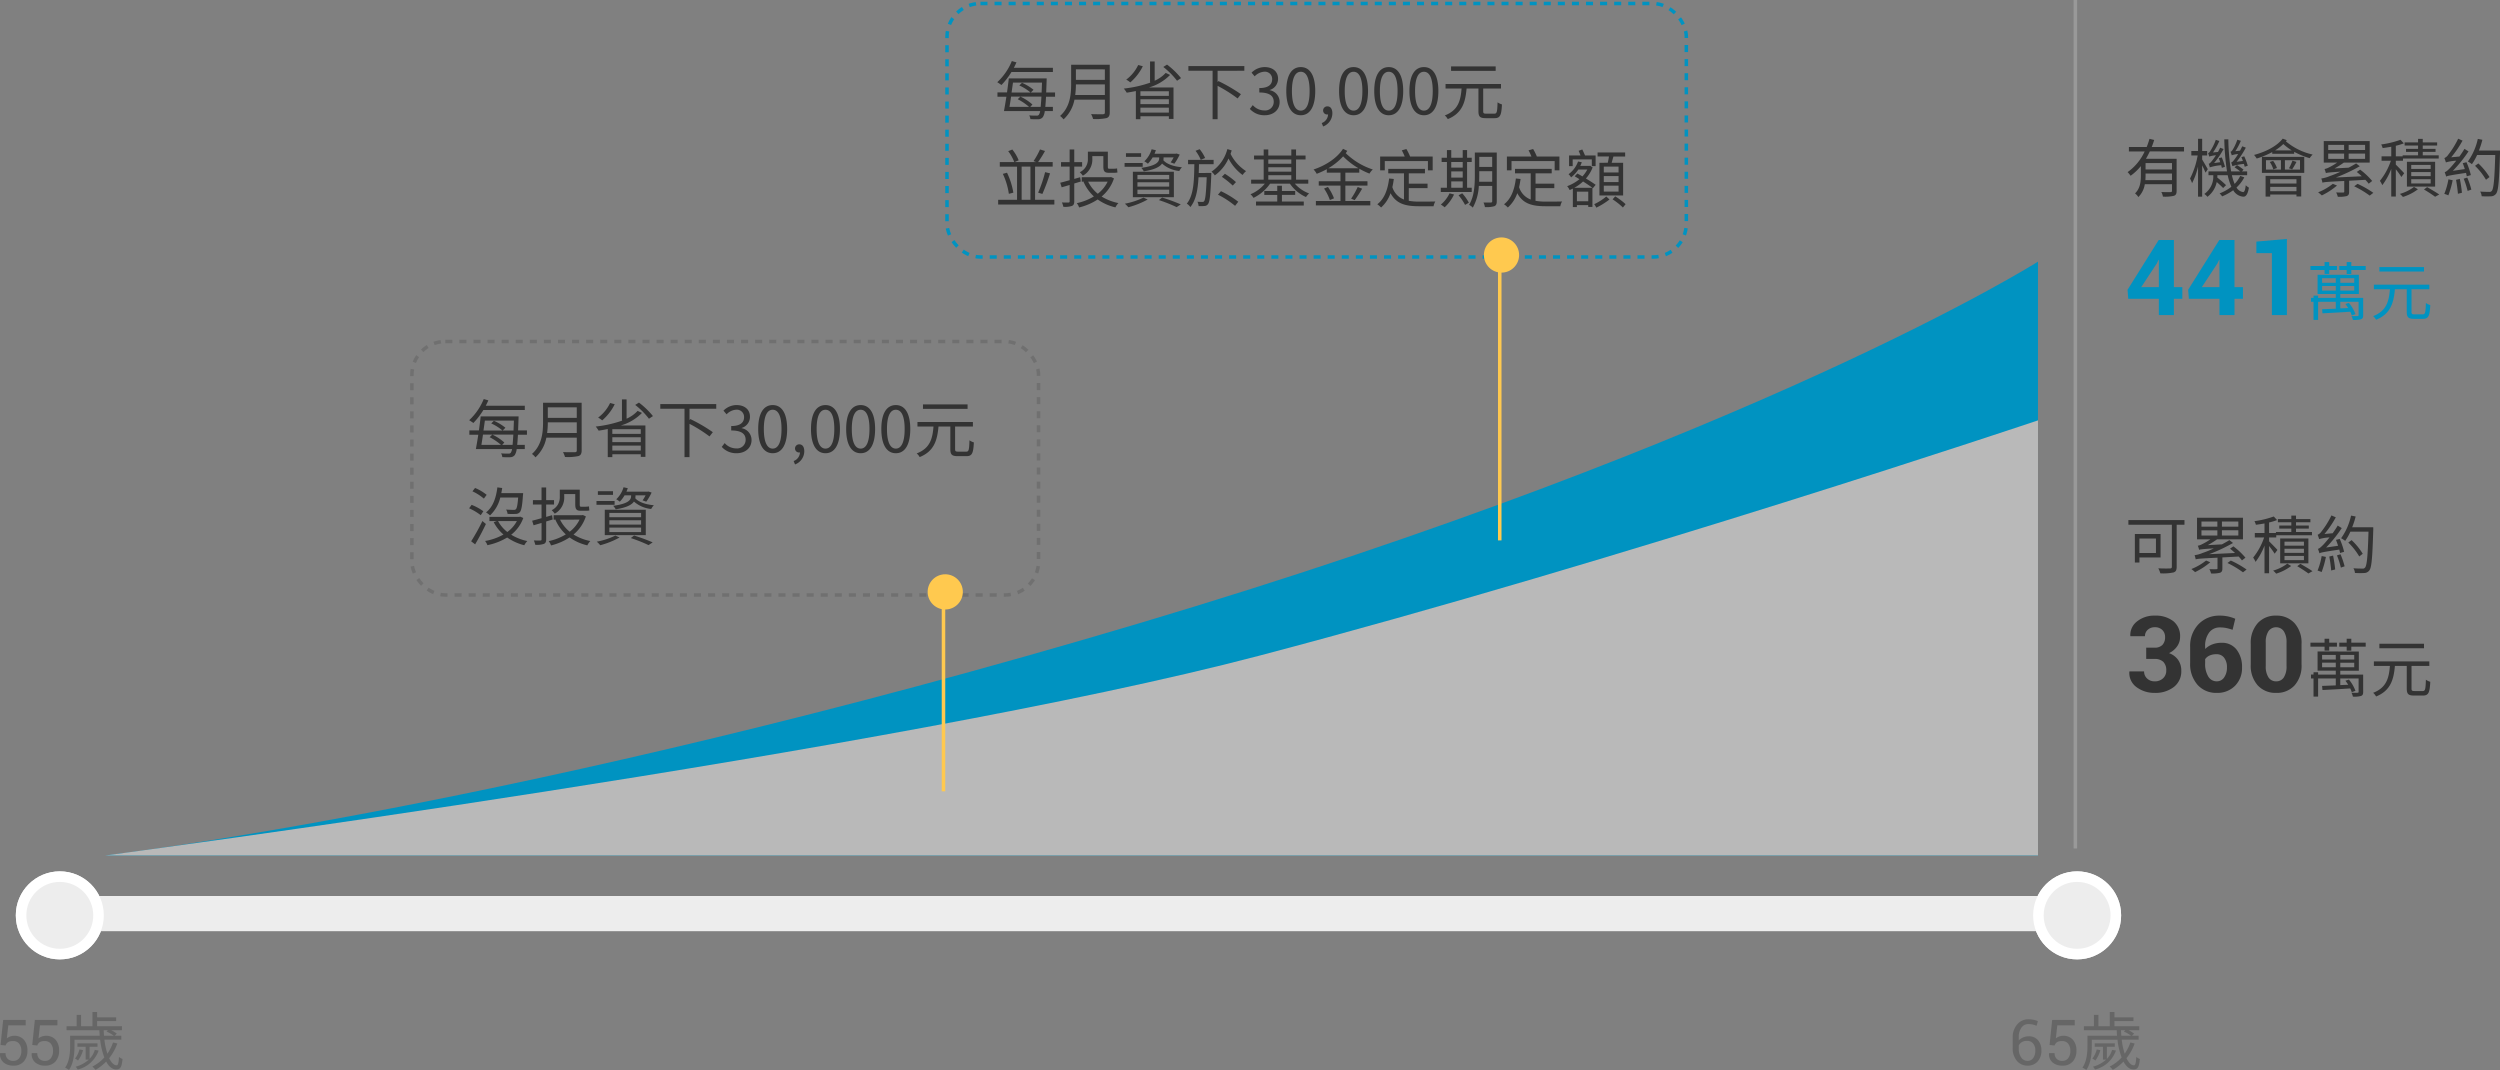
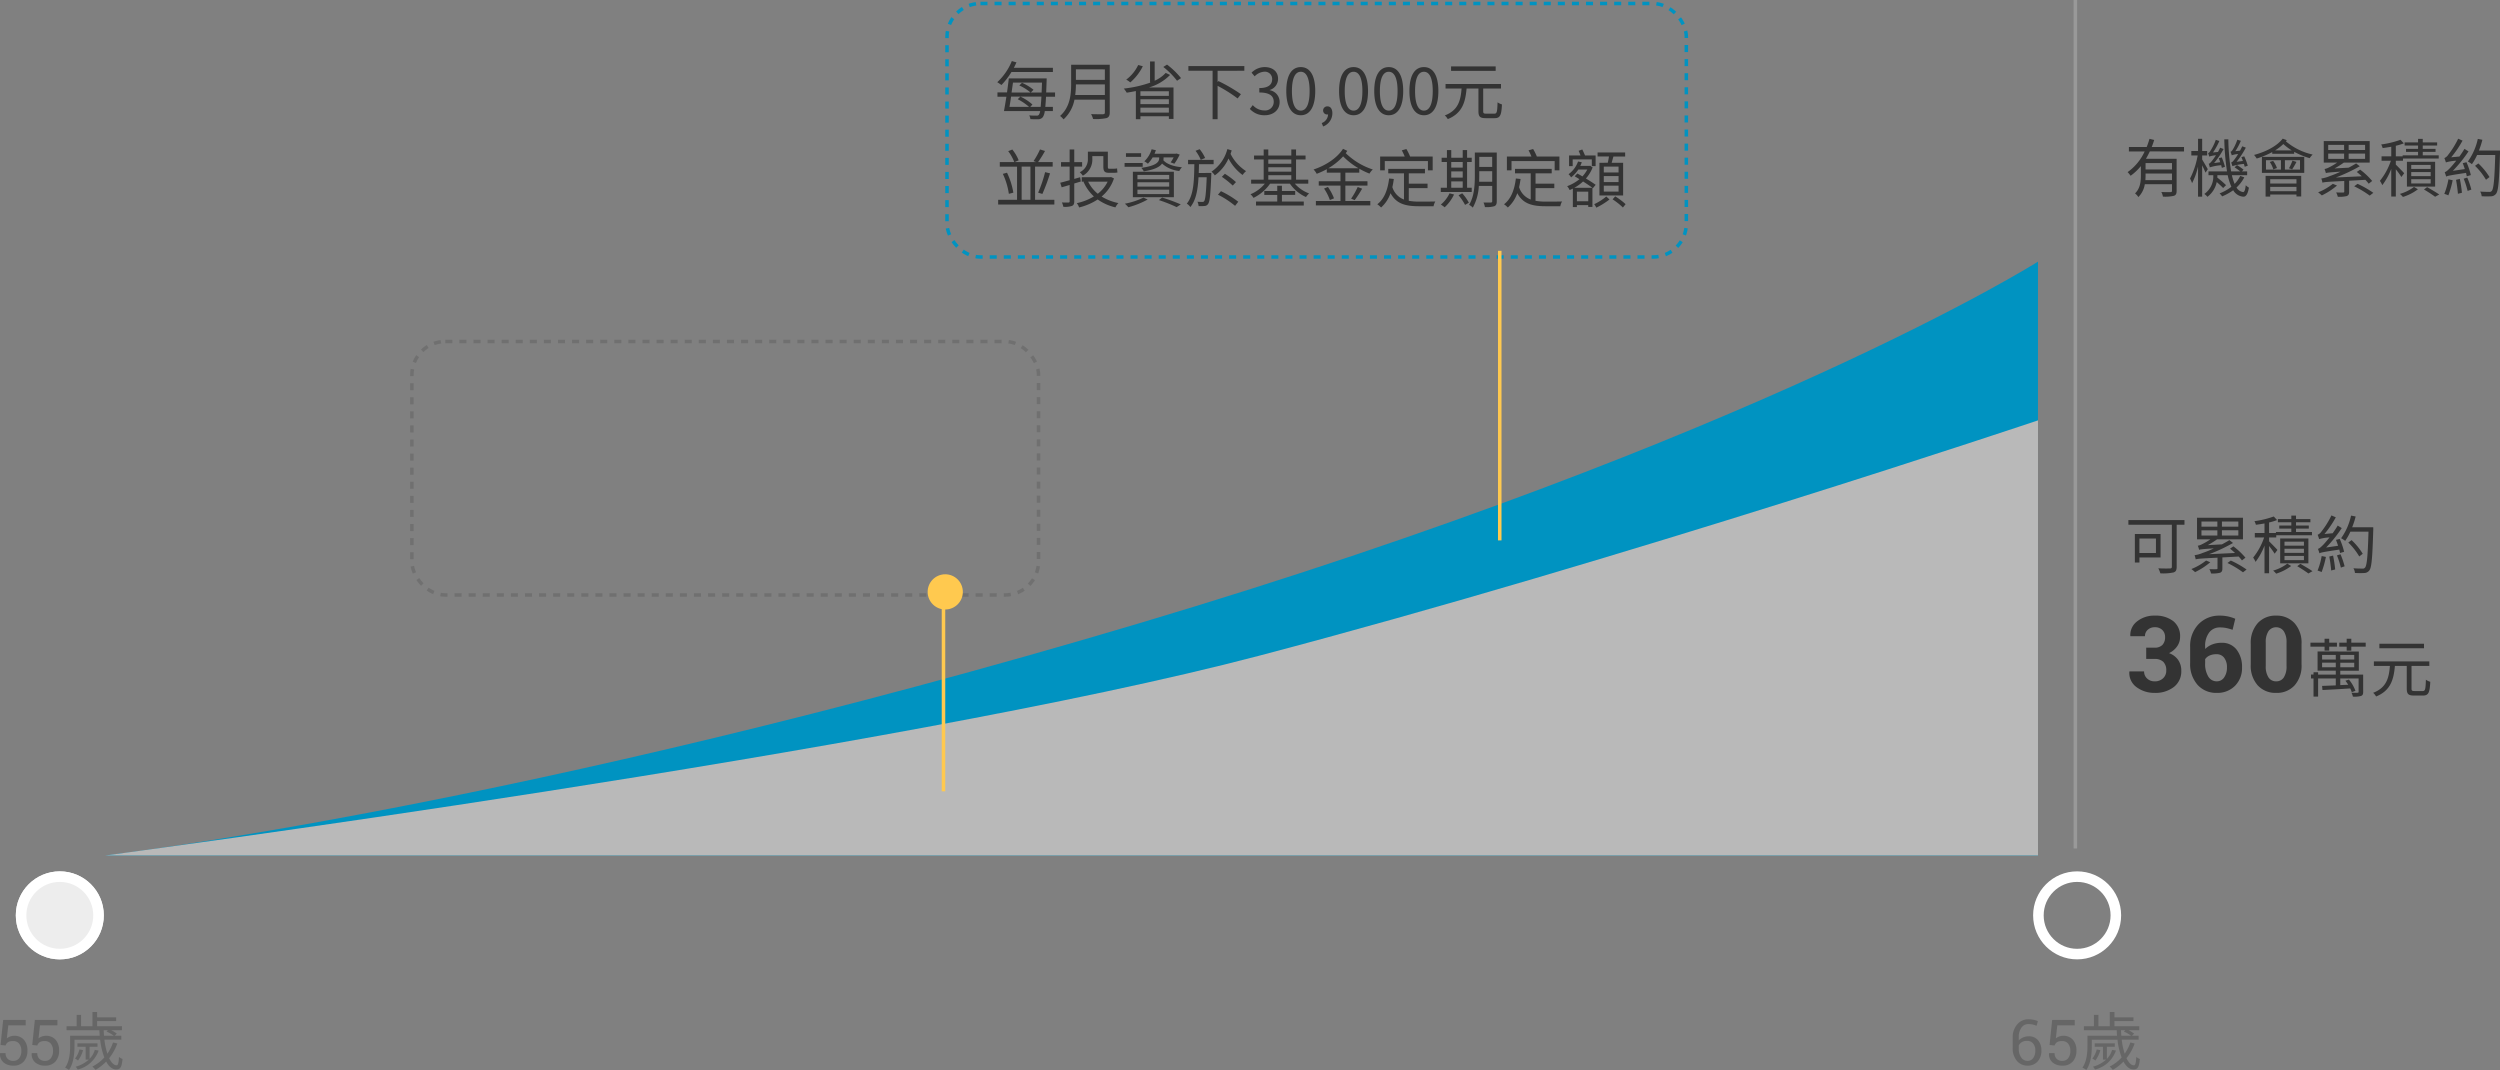
<svg xmlns="http://www.w3.org/2000/svg" width="710.102" height="303.922" viewBox="0 0 710.102 303.922">
  <rect x="0" y="0" width="710.102" height="303.922" fill="#808080" stroke="none" />
  <defs>
    <style>
            .cls-2{fill:#ededed;stroke:#fff;stroke-width:3px}.cls-3{fill:#666}.cls-10,.cls-13{fill:none}.cls-5{fill:#0093c1}.cls-6{fill:#333}.cls-10{stroke:#ffc94f}.cls-11{fill:#ffc94f}.cls-12{stroke:none}
        </style>
  </defs>
  <g id="form-fund-3" transform="translate(-603.512 -2383.5)">
-     <rect id="Rectangle_422" data-name="Rectangle 422" width="587" height="10" rx="5" transform="translate(610 2638)" style="fill:#ededed" />
    <g id="Group_1074" data-name="Group 1074">
      <g id="Ellipse_179" data-name="Ellipse 179" class="cls-2" transform="translate(608 2631)">
        <circle class="cls-12" cx="12.5" cy="12.5" r="12.5" />
        <circle class="cls-13" cx="12.5" cy="12.5" r="11" />
      </g>
      <path id="Path_6516" data-name="Path 6516" class="cls-3" d="m11.672-5.687.738-7.11h6.407v1.538h-4.948l-.413 3.683a3.95 3.95 0 0 1 .914-.505 3.215 3.215 0 0 1 1.143-.207 3.484 3.484 0 0 1 2.782 1.112 4.491 4.491 0 0 1 1.006 3.1 4.5 4.5 0 0 1-1.033 3.092 3.8 3.8 0 0 1-3.01 1.169A4.125 4.125 0 0 1 12.551-.7a3.072 3.072 0 0 1-1.037-2.61l.018-.053H13.1a2.137 2.137 0 0 0 .6 1.622 2.164 2.164 0 0 0 1.56.576 2.042 2.042 0 0 0 1.705-.773 3.348 3.348 0 0 0 .606-2.118 3.049 3.049 0 0 0-.611-1.978 2.065 2.065 0 0 0-1.7-.756 2.718 2.718 0 0 0-1.477.308 1.8 1.8 0 0 0-.677.949zm17.758 1.4a5.766 5.766 0 0 1-1.476 2.538v-3.42H30.2v-.99h-5.7v.99h2.34v3.639h.9A9.268 9.268 0 0 1 24.012.486a6.568 6.568 0 0 1 .576.81 8.444 8.444 0 0 0 5.94-5.4zm-4.356-.144a6.346 6.346 0 0 1-1.26 2.592 6.009 6.009 0 0 1 .864.576A8.835 8.835 0 0 0 26.1-4.212zm8.1-5.454-.4.378a11.168 11.168 0 0 1 2.056 1.191h-2.772c-.036-.5-.072-1.044-.09-1.566zm1.44 3.492a12.593 12.593 0 0 1-1.6 3.186 20.224 20.224 0 0 1-.846-3.978h4.806v-1.131H35.1l.576-.594a8.745 8.745 0 0 0-1.566-.972h3.042v-1.134H30.1v-1.458h5.4v-1.062h-5.4v-1.512h-1.318v4.032h-3.24v-3.222h-1.26v3.222H21.42v1.134h9.324c.018.522.054 1.062.09 1.566h-8.406v2.988c0 1.8-.162 4.266-1.422 6.084a5.1 5.1 0 0 1 1.1.666C23.436-.5 23.67-3.33 23.67-5.328v-1.854h7.29a20.344 20.344 0 0 0 1.188 5.04A11.773 11.773 0 0 1 28.746.45a7.275 7.275 0 0 1 .9.936A13.685 13.685 0 0 0 32.67-.972c.756 1.422 1.728 2.25 2.862 2.25s1.584-.666 1.782-2.988a3.324 3.324 0 0 1-1.008-.576c-.09 1.692-.27 2.376-.684 2.376-.756 0-1.476-.738-2.106-2.016A14.224 14.224 0 0 0 35.838-6.1z" transform="translate(601 2686)" />
      <path id="Path_6517" data-name="Path 6517" class="cls-3" d="m11.672-5.687.738-7.11h6.407v1.538h-4.948l-.413 3.683a3.95 3.95 0 0 1 .914-.505 3.215 3.215 0 0 1 1.143-.207 3.484 3.484 0 0 1 2.782 1.112 4.491 4.491 0 0 1 1.006 3.1 4.5 4.5 0 0 1-1.033 3.092 3.8 3.8 0 0 1-3.01 1.169A4.125 4.125 0 0 1 12.551-.7a3.072 3.072 0 0 1-1.037-2.61l.018-.053H13.1a2.137 2.137 0 0 0 .6 1.622 2.164 2.164 0 0 0 1.56.576 2.042 2.042 0 0 0 1.705-.773 3.348 3.348 0 0 0 .606-2.118 3.049 3.049 0 0 0-.611-1.978 2.065 2.065 0 0 0-1.7-.756 2.718 2.718 0 0 0-1.477.308 1.8 1.8 0 0 0-.677.949z" transform="translate(592 2686)" />
    </g>
    <g id="Group_1075" data-name="Group 1075" transform="translate(573)">
      <path id="Path_6467" data-name="Path 6467" class="cls-3" d="M5.634-12.981a7.514 7.514 0 0 1 1.494.149 5.4 5.4 0 0 1 1.222.378l-.37 1.327a6.466 6.466 0 0 0-1.055-.356 5.447 5.447 0 0 0-1.292-.136 2.317 2.317 0 0 0-1.956 1.028 4.3 4.3 0 0 0-.751 2.6V-7A3.915 3.915 0 0 1 4.2-7.84a4.039 4.039 0 0 1 1.578-.308A3.286 3.286 0 0 1 8.389-7.04a4.276 4.276 0 0 1 .962 2.909A4.466 4.466 0 0 1 8.275-.989 3.749 3.749 0 0 1 5.37.185a3.809 3.809 0 0 1-2.97-1.35 5.363 5.363 0 0 1-1.2-3.687V-7.8a5.455 5.455 0 0 1 1.279-3.718 4.018 4.018 0 0 1 3.155-1.463zm-.413 6.126a2.7 2.7 0 0 0-1.4.347 2.323 2.323 0 0 0-.892.936v.888a4.2 4.2 0 0 0 .708 2.571 2.106 2.106 0 0 0 1.736.945 1.922 1.922 0 0 0 1.666-.822 3.611 3.611 0 0 0 .584-2.14 2.963 2.963 0 0 0-.628-1.986 2.2 2.2 0 0 0-1.774-.739zm6.451 1.169.738-7.11h6.407v1.538h-4.948l-.413 3.683a3.95 3.95 0 0 1 .914-.505 3.215 3.215 0 0 1 1.143-.207 3.484 3.484 0 0 1 2.782 1.112 4.491 4.491 0 0 1 1.006 3.1 4.5 4.5 0 0 1-1.033 3.091 3.8 3.8 0 0 1-3.01 1.169A4.125 4.125 0 0 1 12.551-.7a3.072 3.072 0 0 1-1.037-2.61l.018-.053H13.1a2.137 2.137 0 0 0 .6 1.622 2.164 2.164 0 0 0 1.56.576 2.042 2.042 0 0 0 1.705-.773 3.348 3.348 0 0 0 .606-2.118 3.049 3.049 0 0 0-.611-1.978 2.065 2.065 0 0 0-1.7-.756 2.718 2.718 0 0 0-1.477.308 1.8 1.8 0 0 0-.677.949zm17.758 1.4a5.766 5.766 0 0 1-1.476 2.538v-3.42H30.2v-.99h-5.7v.99h2.34v3.638h.9A9.268 9.268 0 0 1 24.012.486a6.568 6.568 0 0 1 .576.81 8.444 8.444 0 0 0 5.94-5.4zm-4.356-.144a6.346 6.346 0 0 1-1.26 2.592 6.009 6.009 0 0 1 .864.576 8.835 8.835 0 0 0 1.422-2.95zm8.1-5.454-.4.378a11.168 11.168 0 0 1 2.056 1.19h-2.772c-.036-.5-.072-1.044-.09-1.566zm1.44 3.492a12.593 12.593 0 0 1-1.6 3.186 20.224 20.224 0 0 1-.846-3.978h4.806v-1.132H35.1l.576-.594a8.745 8.745 0 0 0-1.566-.972h3.042v-1.134H30.1v-1.458h5.4v-1.062h-5.4v-1.512h-1.318v4.032h-3.24v-3.222h-1.26v3.222H21.42v1.134h9.324c.018.522.054 1.062.09 1.566h-8.406v2.988c0 1.8-.162 4.266-1.422 6.084a5.1 5.1 0 0 1 1.1.666C23.436-.5 23.67-3.33 23.67-5.328v-1.854h7.29a20.344 20.344 0 0 0 1.188 5.04A11.773 11.773 0 0 1 28.746.45a7.275 7.275 0 0 1 .9.936A13.685 13.685 0 0 0 32.67-.972c.756 1.422 1.728 2.25 2.862 2.25s1.584-.666 1.782-2.988a3.324 3.324 0 0 1-1.008-.576c-.09 1.692-.27 2.376-.684 2.376-.756 0-1.476-.738-2.106-2.016A14.224 14.224 0 0 0 35.838-6.1z" transform="translate(601 2686)" />
      <g id="Ellipse_179-2" data-name="Ellipse 179" class="cls-2" transform="translate(608 2631)">
-         <circle class="cls-12" cx="12.5" cy="12.5" r="12.5" />
        <circle class="cls-13" cx="12.5" cy="12.5" r="11" />
      </g>
    </g>
    <path id="Line_2665" data-name="Line 2665" transform="translate(1193 2383.5)" style="stroke:#999;fill:none" d="M0 241V0" />
-     <path id="Path_6448" data-name="Path 6448" class="cls-5" d="M13.989 27.061h2.4v3.311h-2.4V35H9.712v-4.629H1.025L.82 27.808l8.848-14.136h4.321zm-9.287 0h5.01v-7.749l-.088-.012-.439.952zm26.5 0h2.4v3.311H31.2V35h-4.276v-4.629h-8.687l-.205-2.563 8.848-14.136h4.32zm-9.287 0h5.01v-7.749l-.088-.015-.439.952zM46.084 35h-4.263V17.393h-4.409v-3.267l8.672-.762zm10.7-11.7H58.1v-1.116h2.2V21.05h-2.2v-1.116h-1.316v1.116H52.77v1.134h4.014zm-.7 4.734v-1.3h3.886v1.3zm0-3.51h3.886v1.3h-3.888zm9.126 1.3h-3.96v-1.3h3.96zm0 2.214h-3.96v-1.3h3.96zm2.538 2.07h-6.5v-1.1h5.274v-5.456H54.8v5.454h5.17v1.1h-5.022v-.648h-1.3v.642h-.72v1.12h.72v5.148h1.3V31.22h5.022v1.962c-1.476.054-2.844.108-3.888.144l.108 1.17c2.034-.108 4.986-.252 7.884-.45a5.994 5.994 0 0 1 .432 1.062l1.044-.378a10.413 10.413 0 0 0-1.854-3.2l-.99.324A11.714 11.714 0 0 1 63.5 33l-2.25.09v-1.87h5.2V35c0 .2-.072.252-.288.27-.2.018-.882.018-1.728 0a5.02 5.02 0 0 1 .4 1.1 6.879 6.879 0 0 0 2.34-.2c.468-.216.576-.522.576-1.152zM64.38 21.05v-1.116h-1.314v1.116H60.96v1.134h2.106v1.134h1.314v-1.134h4.086V21.05zm20.646.306H72.354v1.278h12.672zm-2.7 13.428c-.7 0-.846-.126-.846-.738v-6.39h5.058v-1.3h-15.75v1.3h4.554c-.27 3.366-.936 6.174-4.77 7.632a3.6 3.6 0 0 1 .846 1.044c4.14-1.674 5-4.824 5.346-8.676h3.366v6.408c0 1.53.432 2 2.034 2h2.574c1.566 0 1.926-.846 2.07-3.906a4.152 4.152 0 0 1-1.242-.594c-.09 2.754-.2 3.222-.918 3.222z" transform="translate(1207 2438)" />
    <path id="Path_6466" data-name="Path 6466" class="cls-6" d="M8.892-8.532v4.1h-4.7v-4.1zm1.314 5.382v-6.678H2.9v8.118h1.3v-1.44zm6.786-10.638H1.062v1.332H13.41v11.9c0 .378-.126.5-.522.522C12.474-.018 11 0 9.558-.072a6.737 6.737 0 0 1 .576 1.422 13.9 13.9 0 0 0 3.726-.25c.684-.2.918-.666.918-1.638v-11.918h2.214zm6.138 11.5A16.187 16.187 0 0 1 18.954.126 12.817 12.817 0 0 1 20 1.008 20.231 20.231 0 0 0 24.318-1.8zm-1.314-8.586h4.518v1.494h-4.518zm0-2.484h4.518v1.458h-4.518zM32.292-11.9H27.63v-1.458h4.662zm0 2.52H27.63v-1.494h4.662zm.09 5.958a14.047 14.047 0 0 1 .936 1.1l.99-.774a20.617 20.617 0 0 0-3.42-3.222l-.954.666c.45.342.954.792 1.422 1.224l-7.362.342a46.925 46.925 0 0 0 6.786-3.186l-1.026-.81c-.684.414-1.4.828-2.124 1.206l-4.014.216a24.7 24.7 0 0 0 2.646-1.656h7.344v-6.12h-13.05v6.12h3.8A17.013 17.013 0 0 1 22-6.93a3.863 3.863 0 0 1-1.224.432 7.3 7.3 0 0 1 .378 1.17c.324-.126.828-.2 4.176-.414a28.854 28.854 0 0 1-3.114 1.278 9.467 9.467 0 0 1-2.358.666 7.434 7.434 0 0 1 .324 1.188c.522-.18 1.206-.234 6.192-.486V-.09c0 .216-.054.252-.306.27s-1.08.018-2-.018a4.634 4.634 0 0 1 .468 1.224 8.472 8.472 0 0 0 2.556-.2c.522-.216.666-.54.666-1.242v-3.112zM29.2-1.584a27.376 27.376 0 0 1 4.41 2.646L34.632.27a27.8 27.8 0 0 0-4.482-2.556zm14.2-3.708c-.342-.4-1.818-1.908-2.376-2.448v-1.1h2.034v-.63h10.15v-.918h-4.536v-.972h3.636v-.864h-3.636v-.936h4.086v-.9h-4.086v-.99H47.34v.99h-3.816v.9h3.816v.936h-3.42v.864h3.42v.972h-4.374v.288h-1.944v-3a15.458 15.458 0 0 0 2.268-.684l-.936-1.016a26.1 26.1 0 0 1-5.49 1.332 4.09 4.09 0 0 1 .414 1.026c.774-.09 1.62-.234 2.448-.378v2.72h-2.754v1.26h2.646A18.279 18.279 0 0 1 36.5-3.132a7.364 7.364 0 0 1 .684 1.224 18.394 18.394 0 0 0 2.538-4.626v7.866h1.3v-7.74a21.8 21.8 0 0 1 1.584 2.178zm2 1.692h5.526v1.206H45.4zm0-2.034h5.526v1.17H45.4zm0-2.016h5.526v1.134H45.4zm6.786 6.156V-8.55h-8.01v7.056zm-5.994.09a12.114 12.114 0 0 1-4.018 1.98 6.53 6.53 0 0 1 .864.864A13.824 13.824 0 0 0 47.3-.738zm2.826.72c1.152.684 2.448 1.53 3.168 2.07l1.17-.648c-.846-.576-2.232-1.4-3.438-2.088zM62.334-4.77a20.408 20.408 0 0 0-1.242-3.654l-1.062.27c.2.522.414 1.116.594 1.674l-3.4.5a38.252 38.252 0 0 0 4.444-5.52l-1.152-.72c-.414.738-.936 1.476-1.422 2.178l-2.34.216a28.737 28.737 0 0 0 3.222-4.734l-1.242-.54a24.285 24.285 0 0 1-2.808 4.536 2.6 2.6 0 0 1-1.116.972 9.2 9.2 0 0 1 .432 1.224 12.589 12.589 0 0 1 2.952-.486c-.81 1.008-1.494 1.8-1.818 2.124-.63.63-1.08 1.062-1.476 1.116.144.36.36 1.008.432 1.278.36-.216.99-.36 5.634-1.062q.135.54.216.972zm-6.372 1.206a19.714 19.714 0 0 1-1.17 4.14 7.241 7.241 0 0 1 1.152.414 26.435 26.435 0 0 0 1.224-4.3zm2.16.144a39.065 39.065 0 0 1 .54 3.96L59.8.252a35.642 35.642 0 0 0-.6-3.942zm2.178-.324A23.3 23.3 0 0 1 61.416-.27l1.062-.378a23.394 23.394 0 0 0-1.17-3.42zm7.326-.468a18.4 18.4 0 0 0-3.168-3.87l-.936.684a18.638 18.638 0 0 1 3.114 3.96zm2.988-7.524H64.62a21.691 21.691 0 0 0 .99-3.06l-1.3-.252a17.283 17.283 0 0 1-2.826 6.426 7.971 7.971 0 0 1 1.152.756 16.051 16.051 0 0 0 1.476-2.61h5.148c-.2 6.948-.45 9.63-.99 10.206a.763.763 0 0 1-.72.27c-.432 0-1.44 0-2.574-.09a2.905 2.905 0 0 1 .432 1.332 21.9 21.9 0 0 0 2.646.018A1.841 1.841 0 0 0 69.5.522c.666-.864.864-3.564 1.116-11.556zM8.481 22.461a2.958 2.958 0 0 0 2.263-.791 3.135 3.135 0 0 0 .74-2.227 2.728 2.728 0 0 0-.776-1.992 2.9 2.9 0 0 0-2.168-.791 2.839 2.839 0 0 0-1.97.718 2.353 2.353 0 0 0-.8 1.831H1.641l-.029-.088a4.841 4.841 0 0 1 1.933-4.131 7.715 7.715 0 0 1 5-1.626 8.178 8.178 0 0 1 5.259 1.56 5.4 5.4 0 0 1 1.943 4.476 4.638 4.638 0 0 1-.842 2.688 5.755 5.755 0 0 1-2.305 1.926 5.386 5.386 0 0 1 2.578 1.912 5.22 5.22 0 0 1 .908 3.1 5.557 5.557 0 0 1-2.117 4.607 8.472 8.472 0 0 1-5.429 1.675 8.456 8.456 0 0 1-5.1-1.582 4.994 4.994 0 0 1-2.109-4.438l.029-.088h4.16a2.687 2.687 0 0 0 .842 2.014 3 3 0 0 0 2.175.813 3.3 3.3 0 0 0 2.373-.864 2.885 2.885 0 0 0 .908-2.183 3.311 3.311 0 0 0-.85-2.5 3.468 3.468 0 0 0-2.49-.813H6.123v-3.206zm18.53-9.1a11.035 11.035 0 0 1 2.307.227 11.653 11.653 0 0 1 2.1.667l-.762 3.135a16.168 16.168 0 0 0-1.787-.505 8.86 8.86 0 0 0-1.831-.168 3.687 3.687 0 0 0-3.025 1.436 6.239 6.239 0 0 0-1.15 4v.688a5.948 5.948 0 0 1 2.029-1.3 7.162 7.162 0 0 1 2.629-.461 5.152 5.152 0 0 1 4.279 1.945 7.907 7.907 0 0 1 1.538 5.061 7.083 7.083 0 0 1-1.99 5.214 7.005 7.005 0 0 1-5.2 2.007 7.055 7.055 0 0 1-5.442-2.285 8.885 8.885 0 0 1-2.1-6.255V22.3a8.9 8.9 0 0 1 2.38-6.5 8.066 8.066 0 0 1 6.026-2.436zm-.911 10.96a4.7 4.7 0 0 0-1.97.374 3.035 3.035 0 0 0-1.267 1.033v1.142a6.82 6.82 0 0 0 .9 3.809 2.747 2.747 0 0 0 2.38 1.348 2.473 2.473 0 0 0 2.124-1.121 4.772 4.772 0 0 0 .791-2.82 4.322 4.322 0 0 0-.8-2.761 2.615 2.615 0 0 0-2.158-1.004zm24.144 2.959a8.359 8.359 0 0 1-1.97 5.889 6.761 6.761 0 0 1-5.222 2.139 6.82 6.82 0 0 1-5.259-2.139 8.34 8.34 0 0 1-1.978-5.889v-5.874a8.392 8.392 0 0 1 1.97-5.889 6.756 6.756 0 0 1 5.237-2.153 6.785 6.785 0 0 1 5.237 2.153 8.353 8.353 0 0 1 1.985 5.889zm-4.263-6.313a5.52 5.52 0 0 0-.784-3.179 2.662 2.662 0 0 0-4.351 0 5.6 5.6 0 0 0-.769 3.179v6.723a5.615 5.615 0 0 0 .776 3.215 2.517 2.517 0 0 0 2.2 1.121 2.472 2.472 0 0 0 2.161-1.121 5.657 5.657 0 0 0 .769-3.215zm10.8 2.333H58.1v-1.116h2.2V21.05h-2.2v-1.116h-1.316v1.116H52.77v1.134h4.014zm-.7 4.734v-1.3h3.889v1.3zm0-3.51h3.889v1.3h-3.888zm9.126 1.3h-3.96v-1.3h3.96zm0 2.214h-3.96v-1.3h3.96zm2.538 2.07h-6.5v-1.1h5.274v-5.456H54.8v5.454h5.17v1.1h-5.022v-.648h-1.3v.642h-.72v1.12h.72v5.148h1.3V31.22h5.022v1.962c-1.476.054-2.844.108-3.888.144l.108 1.17c2.034-.108 4.986-.252 7.884-.45a5.994 5.994 0 0 1 .432 1.062l1.044-.378a10.413 10.413 0 0 0-1.854-3.2l-.99.324A11.714 11.714 0 0 1 63.5 33l-2.25.09v-1.87h5.2V35c0 .2-.072.252-.288.27-.2.018-.882.018-1.728 0a5.02 5.02 0 0 1 .4 1.1 6.879 6.879 0 0 0 2.34-.2c.468-.216.576-.522.576-1.152zM64.38 21.05v-1.116h-1.314v1.116H60.96v1.134h2.106v1.134h1.314v-1.134h4.086V21.05zm20.646.306H72.354v1.278h12.672zm-2.7 13.428c-.7 0-.846-.126-.846-.738v-6.39h5.058v-1.3h-15.75v1.3h4.554c-.27 3.366-.936 6.174-4.77 7.632a3.6 3.6 0 0 1 .846 1.044c4.14-1.674 5-4.824 5.346-8.676h3.366v6.408c0 1.53.432 2 2.034 2h2.574c1.566 0 1.926-.846 2.07-3.906a4.152 4.152 0 0 1-1.242-.594c-.09 2.754-.2 3.222-.918 3.222z" transform="translate(1207 2545)" />
    <path id="Path_4308" data-name="Path 4308" class="cls-5" d="M623.744 2595.594s117.525-13.472 293.5-65.9 255.456-102.768 255.456-102.768v168.668z" transform="translate(9.684 30.888)" />
    <path id="Path_4309" data-name="Path 4309" d="M623.744 2418.906s224.66-29.619 327.594-56.695 221.363-66.883 221.363-66.883v123.578z" transform="translate(9.684 207.576)" style="fill:#b9b9b9" />
    <g id="Rectangle_426" data-name="Rectangle 426" transform="translate(872 2384)" style="stroke-dasharray:2;stroke:#0093c1;fill:none">
      <rect class="cls-12" width="211" height="73" rx="10" />
      <rect class="cls-13" x=".5" y=".5" width="210" height="72" rx="9.5" />
    </g>
    <g id="Rectangle_427" data-name="Rectangle 427" transform="translate(720 2480)" style="stroke:#707070;stroke-dasharray:2;fill:none">
      <rect class="cls-12" width="179" height="73" rx="10" />
      <rect class="cls-13" x=".5" y=".5" width="178" height="72" rx="9.5" />
    </g>
    <path id="Path_6465" data-name="Path 6465" class="cls-6" d="M16.578-12.042v-1.206H5.49c.27-.5.5-1.026.738-1.53l-1.314-.378a16.9 16.9 0 0 1-4.14 6.012c.342.2.9.576 1.188.792a20.926 20.926 0 0 0 2.844-3.69zm-6.426 9.9.612-.666a13.575 13.575 0 0 0-3.42-2.25l-.756.738A16.214 16.214 0 0 1 9.81-2.142H4.248c.144-.864.306-1.872.45-2.916h8.622a78.161 78.161 0 0 1-.216 2.916zm3.33-6.894a322.14 322.14 0 0 1-.108 2.826H10.3l.77-.79a13.736 13.736 0 0 0-3.276-1.98l-.756.756a12.889 12.889 0 0 1 3.2 2.016h-5.4c.144-.954.27-1.908.4-2.826zm3.708 4.014v-1.224h-2.52c.036-.972.09-2.07.126-3.33 0-.162.018-.648.018-.648H4.05c-.126 1.206-.324 2.592-.5 3.978H.828v1.224h2.538c-.234 1.53-.486 2.97-.684 4.068H12.96A2.524 2.524 0 0 1 12.6.09a.713.713 0 0 1-.666.252A19.875 19.875 0 0 1 9.846.27a2.717 2.717 0 0 1 .342 1.062 20.705 20.705 0 0 0 2.3.036A1.648 1.648 0 0 0 13.752.72a4.175 4.175 0 0 0 .522-1.674h2.3v-1.188h-2.16c.09-.756.144-1.71.216-2.88zm5.724-.486a22.6 22.6 0 0 0 .2-3.024h8.226v3.024zm8.424-7.29v2.988h-8.226v-2.99zm1.386-1.314H21.762V-8.6c0 2.862-.288 6.516-3.15 9.036a5.065 5.065 0 0 1 .99.972 10.153 10.153 0 0 0 3.1-5.6h8.64v3.6c0 .4-.144.522-.558.54-.414 0-1.854.018-3.366-.036A5.668 5.668 0 0 1 27.99 1.3a14.474 14.474 0 0 0 3.8-.252c.666-.216.936-.684.936-1.62zm8.082.072a11.126 11.126 0 0 1-3.4 4.158 5.924 5.924 0 0 1 1.152.792 14.6 14.6 0 0 0 3.564-4.59zm8.712 8.766h-8.082v-1.314h8.082zM41.436-.522v-1.4h8.082v1.4zm0-3.78h8.082v1.386h-8.082zm7.182-7.488a9.4 9.4 0 0 1-3.132 2.214v-5.472h-1.314v5.976h.18a33.114 33.114 0 0 1-7.632 1.728 9.329 9.329 0 0 1 .828 1.17 43.526 43.526 0 0 0 2.592-.468V1.35h1.3V.522h8.082v.756h1.314V-7.65h-6.988a13.737 13.737 0 0 0 6.012-3.564zm-.684-1.692a21.624 21.624 0 0 1 3.906 3.924l1.134-.756A22.607 22.607 0 0 0 49-14.148zM70.956-12.4v-1.332H55.062v1.332h6.876V1.35h1.422v-9.468a41.038 41.038 0 0 1 5.688 3.582l.936-1.206a44.473 44.473 0 0 0-6.39-3.726l-.234.27v-3.2zM76.752.234c2.34 0 4.23-1.4 4.23-3.762a3.393 3.393 0 0 0-2.808-3.348v-.072a3.289 3.289 0 0 0 2.358-3.186c0-2.124-1.62-3.312-3.834-3.312a5.282 5.282 0 0 0-3.69 1.584l.882 1.044a4.117 4.117 0 0 1 2.736-1.314 2.061 2.061 0 0 1 2.232 2.124c0 1.422-.936 2.52-3.654 2.52v1.26c3.042 0 4.1 1.062 4.1 2.646a2.429 2.429 0 0 1-2.682 2.448 4.362 4.362 0 0 1-3.272-1.512l-.828 1.08a5.462 5.462 0 0 0 4.23 1.8zm10.242 0c2.5 0 4.1-2.286 4.1-6.876 0-4.572-1.6-6.8-4.1-6.8-2.52 0-4.122 2.214-4.122 6.8S84.474.234 86.994.234zm0-1.314c-1.512 0-2.52-1.674-2.52-5.562 0-3.852 1.008-5.472 2.52-5.472 1.494 0 2.5 1.62 2.5 5.472.006 3.888-1.006 5.562-2.5 5.562zm6.336 4.5a4.006 4.006 0 0 0 2.628-3.762c0-1.206-.522-1.944-1.386-1.944a1.17 1.17 0 0 0-1.242 1.152A1.128 1.128 0 0 0 94.536.018a.738.738 0 0 0 .2-.018 2.7 2.7 0 0 1-1.8 2.448zm8.658-3.186c2.5 0 4.1-2.286 4.1-6.876 0-4.572-1.6-6.8-4.1-6.8-2.52 0-4.122 2.214-4.122 6.8S99.468.234 101.988.234zm0-1.314c-1.512 0-2.52-1.674-2.52-5.562 0-3.852 1.008-5.472 2.52-5.472 1.494 0 2.5 1.62 2.5 5.472.002 3.888-1.006 5.562-2.5 5.562zm9.99 1.314c2.5 0 4.1-2.286 4.1-6.876 0-4.572-1.6-6.8-4.1-6.8-2.52 0-4.122 2.214-4.122 6.8s1.602 6.876 4.122 6.876zm0-1.314c-1.512 0-2.52-1.674-2.52-5.562 0-3.852 1.008-5.472 2.52-5.472 1.494 0 2.5 1.62 2.5 5.472.002 3.888-1.006 5.562-2.5 5.562zm9.99 1.314c2.5 0 4.1-2.286 4.1-6.876 0-4.572-1.6-6.8-4.1-6.8-2.52 0-4.122 2.214-4.122 6.8s1.602 6.876 4.122 6.876zm0-1.314c-1.512 0-2.52-1.674-2.52-5.562 0-3.852 1.008-5.472 2.52-5.472 1.494 0 2.5 1.62 2.5 5.472.002 3.888-1.006 5.562-2.5 5.562zm20.376-12.564h-12.672v1.278h12.672zm-2.7 13.428c-.7 0-.846-.126-.846-.738v-6.39h5.058v-1.3h-15.75v1.3h4.554c-.27 3.366-.936 6.174-4.77 7.632a3.6 3.6 0 0 1 .846 1.044c4.14-1.674 5-4.824 5.346-8.676h3.366v6.408c0 1.53.432 2 2.034 2h2.574c1.566 0 1.926-.846 2.07-3.906a4.152 4.152 0 0 1-1.242-.594c-.09 2.754-.2 3.222-.918 3.222zM7.7 14.83h2.5v9.414H7.7zm3.816 9.414V14.83h5v-1.3h-4.14a31.706 31.706 0 0 0 1.962-3.15l-1.422-.432a21.237 21.237 0 0 1-1.836 3.312l.738.27h-6.1l1.134-.5a11.759 11.759 0 0 0-1.8-3.06l-1.17.468a12.53 12.53 0 0 1 1.728 3.1H1.494v1.3h4.9v9.414H1.026v1.35h15.966v-1.35zm-9.158-7.362a19.96 19.96 0 0 1 1.71 5.67l1.278-.324a20.963 20.963 0 0 0-1.8-5.67zm11.232 5.706a55.186 55.186 0 0 0 2.178-5.85l-1.4-.342a37.606 37.606 0 0 1-1.98 5.832zm14.184-10.746h3.132v2.88c0 1.332.288 1.854 1.53 1.854h1.512a3.8 3.8 0 0 0 .972-.09 11.386 11.386 0 0 1-.108-1.152 4.766 4.766 0 0 1-.9.09h-1.386c-.288 0-.342-.18-.342-.684v-4.158h-5.67v1.98a4.019 4.019 0 0 1-2.3 3.852 6.429 6.429 0 0 1 .864.99 5.192 5.192 0 0 0 2.7-4.806zM24.5 19.06l-.18-1.224-1.674.486v-3.51h2.232v-1.26h-2.234v-3.6H21.33v3.6h-2.448v1.26h2.448v3.87c-1.008.288-1.926.54-2.664.72l.4 1.3 2.268-.666v4.644c0 .252-.09.342-.342.342-.216 0-.99.018-1.854-.018a5.917 5.917 0 0 1 .414 1.242 6.457 6.457 0 0 0 2.43-.252c.468-.2.666-.558.666-1.314v-5.062zm7.632.036a9.821 9.821 0 0 1-2.808 3.438 10.471 10.471 0 0 1-2.738-3.434zm.936-1.314-.252.054h-8.048V19.1h.7l-.18.072a12.638 12.638 0 0 0 2.934 4.122 15.653 15.653 0 0 1-4.86 1.908 4.24 4.24 0 0 1 .666 1.224 16.84 16.84 0 0 0 5.272-2.272 14.178 14.178 0 0 0 5.04 2.25 4.8 4.8 0 0 1 .846-1.224 14.662 14.662 0 0 1-4.77-1.854 11.263 11.263 0 0 0 3.51-5.148zm13.7-5.58v.18c0 .936-.432 2.16-5.094 2.79a4.36 4.36 0 0 1 .72.99c3.168-.486 4.59-1.314 5.184-2.2a8.662 8.662 0 0 0 4.9 2.106 4.944 4.944 0 0 1 .756-1.062c-2.358-.2-4.32-.9-5.274-1.98a3.636 3.636 0 0 0 .054-.594V12.2h2.862a10.232 10.232 0 0 1-.846 1.422l1.054.378a17.01 17.01 0 0 0 1.516-2.59l-.9-.306-.216.054H45.45c.126-.324.27-.648.378-.99L44.622 9.9a7.692 7.692 0 0 1-2.07 3.42 5.826 5.826 0 0 1 1.008.68 8.87 8.87 0 0 0 1.35-1.8zm-6.178 9.162h9.018v1.26H40.59zm0-2.088h9.018V20.5H40.59zm0-2.088h9.018v1.224H40.59zm-1.3 6.318h11.65v-7.218H39.294zm2.34-12.492h-4.3v1.044h4.3zm.45 2.79h-5.144v1.08h5.148zm.216 9.828a21.336 21.336 0 0 1-5.274 1.728 8.7 8.7 0 0 1 .99 1.008 24.46 24.46 0 0 0 5.49-2.2zm4.392.7a43.116 43.116 0 0 1 5.04 2l1.17-.774a49.488 49.488 0 0 0-5.292-1.944zm13.126-11.95a10.763 10.763 0 0 0-1.548-2.5l-1.17.45a11.261 11.261 0 0 1 1.476 2.556zM58 16.63c.036-.792.054-1.638.072-2.484h4.158V12.9h-7.258v1.242h1.782c-.054 4.878-.216 8.874-2.142 11.2a3.464 3.464 0 0 1 1.008.972c1.6-1.944 2.124-4.9 2.322-8.46h2.322c-.18 4.662-.4 6.372-.72 6.768a.524.524 0 0 1-.54.234c-.252 0-.756 0-1.368-.054a3.344 3.344 0 0 1 .324 1.224 9.71 9.71 0 0 0 1.656-.018 1.228 1.228 0 0 0 1.026-.558c.5-.648.7-2.574.918-8.208.018-.18.018-.612.018-.612zm5.468 6.17a25.522 25.522 0 0 1 4.86 3.168l.9-1.17a27.49 27.49 0 0 0-4.914-2.998zm5.112-3.582a22.75 22.75 0 0 0-3.15-2.358l-.864.864a25.464 25.464 0 0 1 3.1 2.484zm-2.448-9.374a11.023 11.023 0 0 1-4.5 6.408 5.085 5.085 0 0 1 .936 1.062 11.69 11.69 0 0 0 3.888-4.788 13.791 13.791 0 0 0 4 4.68 5.261 5.261 0 0 1 .99-1.1 12.422 12.422 0 0 1-4.41-4.9 9.093 9.093 0 0 0 .324-.99zm15.5 13.014h3.762v-1.1H81.63v-1.51H80.3v1.512h-3.674v1.1H80.3v1.89h-6.03v1.134h13.57v-1.136h-6.21zm-3.87-5.6h6.534v1.278H77.76zm6.532-4.458V14H77.76v-1.2zm-6.534 2.21h6.534v1.242H77.76zm11.358 4.662v-1.134h-3.474V12.8h2.7v-1.12h-2.7V9.952h-1.35v1.728H77.76V9.952h-1.314v1.728H73.71v1.12h2.736v5.742h-3.564v1.134h3.888a10.452 10.452 0 0 1-4.07 3.002 4.673 4.673 0 0 1 .864 1.026 12.315 12.315 0 0 0 4.7-4.032H83.9a11.006 11.006 0 0 0 4.572 3.8 5.232 5.232 0 0 1 .882-1.026 9.951 9.951 0 0 1-4.05-2.772zm5.688-4.372a18.5 18.5 0 0 0 4.212-3.384 20.929 20.929 0 0 0 4.374 3.384zm8.8 1.242v-1.118a21.106 21.106 0 0 0 2.9 1.386 4.869 4.869 0 0 1 .936-1.17A19.632 19.632 0 0 1 99.756 11c.162-.216.324-.45.45-.648l-1.224-.576c-1.71 2.664-5.022 4.77-8.37 5.868a4.878 4.878 0 0 1 .9 1.224 21.58 21.58 0 0 0 2.862-1.314v.99h3.888v2.448h-6.174v1.224h6.174V24.6h-6.984v1.242h15.462V24.6h-7.092v-4.388h6.282v-1.224h-6.282V16.54zm-1.314 7.812a32.016 32.016 0 0 0 2.124-3.258l-1.26-.486a20.629 20.629 0 0 1-1.872 3.312zM93.6 21.058a14.647 14.647 0 0 1 1.656 3.258l1.17-.486a15 15 0 0 0-1.726-3.222zm17.244-7.812H123.1v2.628h1.35v-3.906h-6.408a14.732 14.732 0 0 0-1.062-2.142l-1.3.378a15.743 15.743 0 0 1 .828 1.764h-6.978v3.906h1.314zm6.822 7.686h5.328v-1.26h-5.328v-2.934h4.59V15.46h-10.422v1.278h4.466v7.434a5.445 5.445 0 0 1-3.3-3.51c.162-.72.306-1.494.414-2.322l-1.332-.144c-.4 3.24-1.368 5.8-3.366 7.326a6.046 6.046 0 0 1 1.08.918 9.6 9.6 0 0 0 2.682-4.068c1.638 3.06 4.32 3.708 8.064 3.708h4.158a4.53 4.53 0 0 1 .5-1.35c-.864.036-3.942.036-4.59.036a15.22 15.22 0 0 1-2.952-.234zm12.06-1.908h3.258v1.8h-3.258zm3.258-5.508V15.1h-3.258v-1.584zm-3.258 2.664h3.258v1.764h-3.258zm5.814 4.644h-1.314v-7.308h1.314V12.31h-1.314v-2.178h-1.242v2.178h-3.258v-2.178H128.5v2.178h-1.51v1.206h1.51v7.308h-1.746v1.206h8.784zm-6.3 1.584a9.39 9.39 0 0 1-2.466 3.2 8.275 8.275 0 0 1 1.08.774 11.9 11.9 0 0 0 2.664-3.636zm2.556.558a14.13 14.13 0 0 1 1.854 2.734l1.08-.63a13.334 13.334 0 0 0-1.89-2.664zm5.85-3.852c.018-.612.036-1.224.036-1.782v-1.206h3.672v2.988zm3.708-7.056v2.862h-3.672v-2.862zm1.3-1.224h-6.228v6.5c0 2.574-.144 5.976-1.638 8.352a3.808 3.808 0 0 1 1.062.792 14.092 14.092 0 0 0 1.71-6.156h3.8v4.32c0 .288-.108.378-.378.378-.252.018-1.152.018-2.106 0a4.735 4.735 0 0 1 .414 1.3 7.979 7.979 0 0 0 2.682-.252c.486-.216.684-.612.684-1.4zm4.194 2.412H159.1v2.628h1.35v-3.906h-6.408a14.731 14.731 0 0 0-1.062-2.142l-1.3.378a15.746 15.746 0 0 1 .828 1.764h-6.978v3.906h1.314zm6.822 7.686h5.328v-1.26h-5.328v-2.934h4.59V15.46h-10.426v1.278h4.466v7.434a5.445 5.445 0 0 1-3.3-3.51c.162-.72.306-1.494.414-2.322l-1.332-.144c-.4 3.24-1.368 5.8-3.366 7.326a6.045 6.045 0 0 1 1.08.918 9.6 9.6 0 0 0 2.682-4.068c1.638 3.06 4.32 3.708 8.064 3.708h4.158a4.53 4.53 0 0 1 .5-1.35c-.864.036-3.942.036-4.59.036a15.22 15.22 0 0 1-2.952-.234zm23.58-4.446h-4.194v-1.674h4.194zm0 2.718h-4.194v-1.692h4.194zm0 2.718h-4.194V20.23h4.194zm-5.436-8.19v9.288h6.732v-9.288h-3.258c.162-.54.324-1.17.5-1.782h3.33V10.8h-7.83v1.15h3.24c-.09.576-.216 1.242-.342 1.782zm-7.6-.954h5.436v1.908h1.08v-3.024h-3.006c-.2-.5-.522-1.188-.774-1.71l-1.044.378c.18.414.378.882.54 1.332h-3.258v3.024h1.026zm.468 8.064a11.777 11.777 0 0 0 2.484-1.8c1.026.648 2 1.314 2.646 1.8zm.738 3.816V21.94h3.222v2.718zM170.748 20c-.666-.486-1.692-1.152-2.772-1.8a10.588 10.588 0 0 0 1.908-3.132l-.684-.5-.2.054h-2.628a7.5 7.5 0 0 0 .432-1.044l-1.062-.2a7.527 7.527 0 0 1-2.7 3.6 4.517 4.517 0 0 1 .72.9 9.138 9.138 0 0 0 2.052-2.214h2.556a9.119 9.119 0 0 1-1.386 1.944c-.5-.306-1.008-.594-1.44-.828l-.756.792c.414.252.882.522 1.35.828a12.049 12.049 0 0 1-3.492 1.98 4.387 4.387 0 0 1 .7 1.1 6.875 6.875 0 0 0 .918-.414v5.256h1.152v-.558h3.222v.522h1.188V20.86l.126.09zm3.006 3.312a14.813 14.813 0 0 1-3.42 2.178 9.836 9.836 0 0 1 .612.99 21.361 21.361 0 0 0 3.726-2.322zm1.8.81a18.751 18.751 0 0 1 2.934 2.322l.756-.954a18.024 18.024 0 0 0-2.952-2.214z" transform="translate(886 2416)" />
-     <path id="Path_6464" data-name="Path 6464" class="cls-6" d="M16.578-12.042v-1.206H5.49c.27-.5.5-1.026.738-1.53l-1.314-.378a16.9 16.9 0 0 1-4.14 6.012c.342.2.9.576 1.188.792a20.926 20.926 0 0 0 2.844-3.69zm-6.426 9.9.612-.666a13.575 13.575 0 0 0-3.42-2.25l-.756.738A16.214 16.214 0 0 1 9.81-2.142H4.248c.144-.864.306-1.872.45-2.916h8.622a78.161 78.161 0 0 1-.216 2.916zm3.33-6.894a322.14 322.14 0 0 1-.108 2.826H10.3l.77-.79a13.736 13.736 0 0 0-3.276-1.98l-.756.756a12.889 12.889 0 0 1 3.2 2.016h-5.4c.144-.954.27-1.908.4-2.826zm3.708 4.014v-1.224h-2.52c.036-.972.09-2.07.126-3.33 0-.162.018-.648.018-.648H4.05c-.126 1.206-.324 2.592-.5 3.978H.828v1.224h2.538c-.234 1.53-.486 2.97-.684 4.068H12.96A2.524 2.524 0 0 1 12.6.09a.713.713 0 0 1-.666.252A19.875 19.875 0 0 1 9.846.27a2.717 2.717 0 0 1 .342 1.062 20.705 20.705 0 0 0 2.3.036A1.648 1.648 0 0 0 13.752.72a4.175 4.175 0 0 0 .522-1.674h2.3v-1.188h-2.16c.09-.756.144-1.71.216-2.88zm5.724-.486a22.6 22.6 0 0 0 .2-3.024h8.226v3.024zm8.424-7.29v2.988h-8.226v-2.99zm1.386-1.314H21.762V-8.6c0 2.862-.288 6.516-3.15 9.036a5.065 5.065 0 0 1 .99.972 10.153 10.153 0 0 0 3.1-5.6h8.64v3.6c0 .4-.144.522-.558.54-.414 0-1.854.018-3.366-.036A5.668 5.668 0 0 1 27.99 1.3a14.474 14.474 0 0 0 3.8-.252c.666-.216.936-.684.936-1.62zm8.082.072a11.126 11.126 0 0 1-3.4 4.158 5.924 5.924 0 0 1 1.152.792 14.6 14.6 0 0 0 3.564-4.59zm8.712 8.766h-8.082v-1.314h8.082zM41.436-.522v-1.4h8.082v1.4zm0-3.78h8.082v1.386h-8.082zm7.182-7.488a9.4 9.4 0 0 1-3.132 2.214v-5.472h-1.314v5.976h.18a33.114 33.114 0 0 1-7.632 1.728 9.329 9.329 0 0 1 .828 1.17 43.526 43.526 0 0 0 2.592-.468V1.35h1.3V.522h8.082v.756h1.314V-7.65h-6.988a13.737 13.737 0 0 0 6.012-3.564zm-.684-1.692a21.624 21.624 0 0 1 3.906 3.924l1.134-.756A22.607 22.607 0 0 0 49-14.148zM70.956-12.4v-1.332H55.062v1.332h6.876V1.35h1.422v-9.468a41.038 41.038 0 0 1 5.688 3.582l.936-1.206a44.473 44.473 0 0 0-6.39-3.726l-.234.27v-3.2zM76.752.234c2.34 0 4.23-1.4 4.23-3.762a3.393 3.393 0 0 0-2.808-3.348v-.072a3.289 3.289 0 0 0 2.358-3.186c0-2.124-1.62-3.312-3.834-3.312a5.282 5.282 0 0 0-3.69 1.584l.882 1.044a4.117 4.117 0 0 1 2.736-1.314 2.061 2.061 0 0 1 2.232 2.124c0 1.422-.936 2.52-3.654 2.52v1.26c3.042 0 4.1 1.062 4.1 2.646a2.429 2.429 0 0 1-2.682 2.448 4.362 4.362 0 0 1-3.272-1.512l-.828 1.08a5.462 5.462 0 0 0 4.23 1.8zm10.242 0c2.5 0 4.1-2.286 4.1-6.876 0-4.572-1.6-6.8-4.1-6.8-2.52 0-4.122 2.214-4.122 6.8S84.474.234 86.994.234zm0-1.314c-1.512 0-2.52-1.674-2.52-5.562 0-3.852 1.008-5.472 2.52-5.472 1.494 0 2.5 1.62 2.5 5.472.006 3.888-1.006 5.562-2.5 5.562zm6.336 4.5a4.006 4.006 0 0 0 2.628-3.762c0-1.206-.522-1.944-1.386-1.944a1.17 1.17 0 0 0-1.242 1.152A1.128 1.128 0 0 0 94.536.018a.738.738 0 0 0 .2-.018 2.7 2.7 0 0 1-1.8 2.448zm8.658-3.186c2.5 0 4.1-2.286 4.1-6.876 0-4.572-1.6-6.8-4.1-6.8-2.52 0-4.122 2.214-4.122 6.8S99.468.234 101.988.234zm0-1.314c-1.512 0-2.52-1.674-2.52-5.562 0-3.852 1.008-5.472 2.52-5.472 1.494 0 2.5 1.62 2.5 5.472.002 3.888-1.006 5.562-2.5 5.562zm9.99 1.314c2.5 0 4.1-2.286 4.1-6.876 0-4.572-1.6-6.8-4.1-6.8-2.52 0-4.122 2.214-4.122 6.8s1.602 6.876 4.122 6.876zm0-1.314c-1.512 0-2.52-1.674-2.52-5.562 0-3.852 1.008-5.472 2.52-5.472 1.494 0 2.5 1.62 2.5 5.472.002 3.888-1.006 5.562-2.5 5.562zm9.99 1.314c2.5 0 4.1-2.286 4.1-6.876 0-4.572-1.6-6.8-4.1-6.8-2.52 0-4.122 2.214-4.122 6.8s1.602 6.876 4.122 6.876zm0-1.314c-1.512 0-2.52-1.674-2.52-5.562 0-3.852 1.008-5.472 2.52-5.472 1.494 0 2.5 1.62 2.5 5.472.002 3.888-1.006 5.562-2.5 5.562zm20.376-12.564h-12.672v1.278h12.672zm-2.7 13.428c-.7 0-.846-.126-.846-.738v-6.39h5.058v-1.3h-15.75v1.3h4.554c-.27 3.366-.936 6.174-4.77 7.632a3.6 3.6 0 0 1 .846 1.044c4.14-1.674 5-4.824 5.346-8.676h3.366v6.408c0 1.53.432 2 2.034 2h2.574c1.566 0 1.926-.846 2.07-3.906a4.152 4.152 0 0 1-1.242-.594c-.09 2.754-.2 3.222-.918 3.222zM14.688 12.814c-.162 2.16-.36 3.06-.666 3.348a.827.827 0 0 1-.63.162c-.342 0-1.224-.018-2.124-.09a3 3 0 0 1 .414 1.224 19.416 19.416 0 0 0 2.268.018 1.586 1.586 0 0 0 1.188-.468c.468-.5.7-1.746.918-4.86.036-.2.054-.576.054-.576H9.9c.108-.468.18-.954.252-1.458l-1.368-.18c-.378 3.132-1.314 5.616-3.222 7.11a9.78 9.78 0 0 1 1.138.846 10.228 10.228 0 0 0 2.916-5.076zm-8.946-.756A13.074 13.074 0 0 0 2.448 10.1l-.738.954a14.37 14.37 0 0 1 3.24 2.07zm-.936 4.662a14.4 14.4 0 0 0-3.33-1.82l-.72.972a16.088 16.088 0 0 1 3.312 1.962zm-.27 2.772a57.226 57.226 0 0 1-3.2 5.76l1.134.864a69.541 69.541 0 0 0 3.06-5.778zm9.792.018a9.148 9.148 0 0 1-2.718 3.1 9.973 9.973 0 0 1-2.628-3.1zm.954-1.26-.252.054h-8.5v1.206h2.092l-.882.306a11.967 11.967 0 0 0 2.772 3.51 16.092 16.092 0 0 1-5.22 1.836 4.1 4.1 0 0 1 .666 1.188 17.548 17.548 0 0 0 5.616-2.178 14.786 14.786 0 0 0 4.86 2.2 4.674 4.674 0 0 1 .866-1.192 14.221 14.221 0 0 1-4.59-1.8 10.571 10.571 0 0 0 3.438-4.752zm12.492-6.408h3.132v2.88c0 1.332.288 1.854 1.53 1.854h1.512a3.8 3.8 0 0 0 .972-.09 11.386 11.386 0 0 1-.108-1.152 4.766 4.766 0 0 1-.9.09h-1.386c-.288 0-.342-.18-.342-.684v-4.158h-5.67v1.98a4.019 4.019 0 0 1-2.3 3.852 6.429 6.429 0 0 1 .864.99 5.192 5.192 0 0 0 2.7-4.806zM24.5 19.06l-.18-1.224-1.674.486v-3.51h2.232v-1.26h-2.234v-3.6H21.33v3.6h-2.448v1.26h2.448v3.87c-1.008.288-1.926.54-2.664.72l.4 1.3 2.268-.666v4.644c0 .252-.09.342-.342.342-.216 0-.99.018-1.854-.018a5.917 5.917 0 0 1 .414 1.242 6.457 6.457 0 0 0 2.43-.252c.468-.2.666-.558.666-1.314v-5.062zm7.632.036a9.821 9.821 0 0 1-2.808 3.438 10.471 10.471 0 0 1-2.738-3.434zm.936-1.314-.252.054h-8.048V19.1h.7l-.18.072a12.638 12.638 0 0 0 2.934 4.122 15.653 15.653 0 0 1-4.86 1.908 4.24 4.24 0 0 1 .666 1.224 16.84 16.84 0 0 0 5.272-2.272 14.178 14.178 0 0 0 5.04 2.25 4.8 4.8 0 0 1 .846-1.224 14.662 14.662 0 0 1-4.77-1.854 11.263 11.263 0 0 0 3.51-5.148zm13.7-5.58v.18c0 .936-.432 2.16-5.094 2.79a4.36 4.36 0 0 1 .72.99c3.168-.486 4.59-1.314 5.184-2.2a8.662 8.662 0 0 0 4.9 2.106 4.944 4.944 0 0 1 .756-1.062c-2.358-.2-4.32-.9-5.274-1.98a3.636 3.636 0 0 0 .054-.594V12.2h2.862a10.232 10.232 0 0 1-.846 1.422l1.054.378a17.01 17.01 0 0 0 1.516-2.59l-.9-.306-.216.054H45.45c.126-.324.27-.648.378-.99L44.622 9.9a7.692 7.692 0 0 1-2.07 3.42 5.826 5.826 0 0 1 1.008.68 8.87 8.87 0 0 0 1.35-1.8zm-6.178 9.162h9.018v1.26H40.59zm0-2.088h9.018V20.5H40.59zm0-2.088h9.018v1.224H40.59zm-1.3 6.318h11.65v-7.218H39.294zm2.34-12.492h-4.3v1.044h4.3zm.45 2.79h-5.144v1.08h5.148zm.216 9.828a21.336 21.336 0 0 1-5.274 1.728 8.7 8.7 0 0 1 .99 1.008 24.46 24.46 0 0 0 5.49-2.2zm4.392.7a43.116 43.116 0 0 1 5.04 2l1.17-.774a49.488 49.488 0 0 0-5.292-1.944z" transform="translate(736 2512)" />
    <g id="Group_1006" data-name="Group 1006" transform="rotate(180 760.5 2394.25)">
      <path id="Line_2275" data-name="Line 2275" class="cls-10" transform="translate(491.5 2251.5)" d="M0 0v82.257" />
-       <circle id="Ellipse_167" data-name="Ellipse 167" class="cls-11" cx="5" cy="5" r="5" transform="translate(486 2327.563)" />
    </g>
    <g id="Group_1079" data-name="Group 1079" transform="rotate(180 681.5 2429.887)">
      <path id="Line_2275-2" data-name="Line 2275" class="cls-10" transform="translate(491.5 2251.5)" d="M0 0v57.849" />
      <circle id="Ellipse_167-2" data-name="Ellipse 167" class="cls-11" cx="5" cy="5" r="5" transform="translate(486 2303.155)" />
    </g>
    <path id="Path_6449" data-name="Path 6449" class="cls-6" d="M13.446-6.372H5.94V-8.19h7.506zM5.886-3.33c.036-.468.054-.9.054-1.332V-5.2h7.506v1.87zm10.98-8.154v-1.26h-9.18a20.244 20.244 0 0 0 .7-2l-1.332-.324a23.567 23.567 0 0 1-.792 2.322H1.206v1.26h4.482a14.686 14.686 0 0 1-4.842 5.87 8.957 8.957 0 0 1 .846 1.044 15.12 15.12 0 0 0 2.916-2.754V-4.7c0 1.71-.162 3.69-1.656 5.13a4.287 4.287 0 0 1 .936 1.044 6.461 6.461 0 0 0 1.836-3.652h7.722v1.872c0 .27-.108.36-.414.378-.324 0-1.4.018-2.61-.036a4.552 4.552 0 0 1 .45 1.314A11.037 11.037 0 0 0 14 1.116c.58-.216.76-.616.76-1.422V-9.4H6.048c.4-.666.756-1.386 1.1-2.088zm18.108 4.05a19.5 19.5 0 0 0-1.008-2.666l-.81.234c.144.342.288.72.432 1.08l-1.8.252a25.15 25.15 0 0 0 2.628-4.032l-1.026-.378a11.493 11.493 0 0 1-.63 1.242l-1.314.144a18.168 18.168 0 0 0 1.566-2.952L32-14.814a13.538 13.538 0 0 1-1.3 2.826c-.216.342-.414.576-.63.594a7.419 7.419 0 0 1 .342 1.008 6.667 6.667 0 0 1 1.818-.36 15.111 15.111 0 0 1-1.08 1.6c-.342.432-.612.738-.9.792.126.27.288.828.36 1.044a15.115 15.115 0 0 1 3.258-.63c.108.306.18.594.234.81zm-6.48.306a16.833 16.833 0 0 0-.918-2.664l-.846.234c.144.36.288.738.414 1.134L25.4-8.19a24.423 24.423 0 0 0 2.7-3.978l-.972-.378c-.18.414-.4.81-.612 1.206l-1.422.144a18.025 18.025 0 0 0 1.8-3.258l-1.008-.324a14.781 14.781 0 0 1-1.512 3.1c-.234.378-.45.612-.666.666a6.155 6.155 0 0 1 .306.99 7.777 7.777 0 0 1 1.926-.378c-.5.774-.972 1.4-1.152 1.62-.36.45-.666.756-.918.81a5.249 5.249 0 0 1 .306 1.008 14.282 14.282 0 0 1 3.24-.612c.072.288.144.54.2.756zm-4.878.684a87.438 87.438 0 0 0-1.6-2.736v-1.17h1.422v-1.26h-1.424v-3.456h-1.17v3.456h-1.908v1.26h1.8a23.048 23.048 0 0 1-2.16 6.57 9.418 9.418 0 0 1 .576 1.3 19.6 19.6 0 0 0 1.692-4.72v8.568h1.17v-8.91c.378.756.774 1.6.954 2.088zm9.216 1.908a8.4 8.4 0 0 1-1.6 2.268 14.848 14.848 0 0 1-.774-2.466h4.338v-1.08H33.3l.468-.486A12.532 12.532 0 0 0 31.9-7.6l-.684.63a13.48 13.48 0 0 1 1.6 1.152H30.24a61.7 61.7 0 0 1-.792-9.108H28.3a69.8 69.8 0 0 0 .774 9.108h-5.26v1.08h1.368v.252a6.038 6.038 0 0 1-2.556 5.08 3.751 3.751 0 0 1 .882.81 6.99 6.99 0 0 0 2.646-4.194c.7.594 1.4 1.26 1.818 1.692l.828-.81a27.509 27.509 0 0 0-2.484-2.142 3.327 3.327 0 0 0 .018-.414v-.27h2.934a17.786 17.786 0 0 0 1.044 3.294A13.1 13.1 0 0 1 26.964.432a4.392 4.392 0 0 1 .72.846 14.775 14.775 0 0 0 3.15-1.746 3.639 3.639 0 0 0 2.844 1.836c.72.054 1.278-.612 1.62-2.574a3.845 3.845 0 0 1-.9-.684c-.144 1.3-.378 1.98-.756 1.944a2.57 2.57 0 0 1-1.872-1.3 10.357 10.357 0 0 0 2.214-2.88zM48.8-3.6v1.224h-7.454V-3.6zM41.346-.2v-1.222H48.8V-.2zm-1.314 1.55h1.314V.756H48.8V1.3h1.35v-5.85H40.032zm7.542-7.74A19.723 19.723 0 0 0 48.8-8.514l-1.134-.36a15.441 15.441 0 0 1-.99 2.16zM41.22-8.5a7.671 7.671 0 0 1 1.008 2.11l1.026-.378a7.236 7.236 0 0 0-1.08-2.032zM40.14-9h4.248v2.682H40.14zm9.666 2.682h-4.284V-9h4.284zM38.988-5.4h12.024v-4.536H38.988zm3.762-6.39a13.543 13.543 0 0 0 2.322-1.8 15.237 15.237 0 0 0 2.376 1.8zm2.142-3.33c-1.692 2.178-4.878 3.762-8.136 4.626a8.761 8.761 0 0 1 .756 1.026 24.8 24.8 0 0 0 4.41-1.836v.486h6.228v-.558a21.443 21.443 0 0 0 4.41 1.8 5.246 5.246 0 0 1 .846-1.026 17.62 17.62 0 0 1-7.6-3.744 4.152 4.152 0 0 1 .252-.342zM59.13-2.286A16.187 16.187 0 0 1 54.954.126 12.817 12.817 0 0 1 56 1.008 20.232 20.232 0 0 0 60.318-1.8zm-1.314-8.586h4.518v1.494h-4.518zm0-2.484h4.518v1.456h-4.518zM68.292-11.9H63.63v-1.458h4.662zm0 2.52H63.63v-1.494h4.662zm.09 5.958a14.048 14.048 0 0 1 .936 1.1l.99-.774a20.617 20.617 0 0 0-3.42-3.222l-.954.666c.45.342.954.792 1.422 1.224l-7.362.342a46.925 46.925 0 0 0 6.786-3.186l-1.026-.81c-.684.414-1.4.828-2.124 1.206l-4.014.216a24.7 24.7 0 0 0 2.646-1.656h7.344v-6.12h-13.05v6.12h3.8A17.013 17.013 0 0 1 58-6.93a3.863 3.863 0 0 1-1.224.432 7.3 7.3 0 0 1 .378 1.17c.324-.126.828-.2 4.176-.414a28.853 28.853 0 0 1-3.114 1.278 9.467 9.467 0 0 1-2.358.666 7.435 7.435 0 0 1 .324 1.188c.522-.18 1.206-.234 6.192-.486V-.09c0 .216-.054.252-.306.27s-1.08.018-2-.018a4.634 4.634 0 0 1 .468 1.224 8.472 8.472 0 0 0 2.556-.2c.522-.216.666-.54.666-1.242v-3.112zM65.2-1.584a27.377 27.377 0 0 1 4.41 2.646L70.632.27a27.8 27.8 0 0 0-4.482-2.556zm14.2-3.708c-.342-.4-1.818-1.908-2.376-2.448v-1.1h2.034v-.63h10.15v-.918h-4.536v-.972h3.636v-.864h-3.636v-.936h4.086v-.9h-4.086v-.99H83.34v.99h-3.816v.9h3.816v.936h-3.42v.864h3.42v.972h-4.374v.288h-1.944v-3a15.459 15.459 0 0 0 2.268-.684l-.936-1.016a26.1 26.1 0 0 1-5.49 1.332 4.09 4.09 0 0 1 .414 1.026c.774-.09 1.62-.234 2.448-.378v2.72h-2.754v1.26h2.646A18.279 18.279 0 0 1 72.5-3.132a7.364 7.364 0 0 1 .684 1.224 18.394 18.394 0 0 0 2.538-4.626v7.866h1.3v-7.74a21.8 21.8 0 0 1 1.584 2.178zm2 1.692h5.526v1.206H81.4zm0-2.034h5.526v1.17H81.4zm0-2.016h5.526v1.134H81.4zm6.786 6.156V-8.55h-8.01v7.056zm-5.994.09a12.114 12.114 0 0 1-4.018 1.98 6.53 6.53 0 0 1 .864.864A13.824 13.824 0 0 0 83.3-.738zm2.826.72c1.152.684 2.448 1.53 3.168 2.07l1.17-.648c-.846-.576-2.232-1.4-3.438-2.088zM98.334-4.77a20.408 20.408 0 0 0-1.242-3.654l-1.062.27c.2.522.414 1.116.594 1.674l-3.4.5a38.253 38.253 0 0 0 4.444-5.52l-1.152-.72c-.414.738-.936 1.476-1.422 2.178l-2.34.216a28.736 28.736 0 0 0 3.222-4.734l-1.242-.54a24.286 24.286 0 0 1-2.808 4.536 2.6 2.6 0 0 1-1.116.972 9.2 9.2 0 0 1 .432 1.224 12.59 12.59 0 0 1 2.952-.486c-.81 1.008-1.494 1.8-1.818 2.124-.63.63-1.08 1.062-1.476 1.116.144.36.36 1.008.432 1.278.36-.216.99-.36 5.634-1.062q.135.54.216.972zm-6.372 1.206a19.714 19.714 0 0 1-1.17 4.14 7.241 7.241 0 0 1 1.152.414 26.435 26.435 0 0 0 1.224-4.3zm2.16.144a39.066 39.066 0 0 1 .54 3.96L95.8.252a35.641 35.641 0 0 0-.6-3.942zm2.178-.324A23.3 23.3 0 0 1 97.416-.27l1.062-.378a23.394 23.394 0 0 0-1.17-3.42zm7.326-.468a18.4 18.4 0 0 0-3.168-3.87l-.936.684a18.638 18.638 0 0 1 3.114 3.96zm2.988-7.524h-5.994a21.691 21.691 0 0 0 .99-3.06l-1.3-.252a17.283 17.283 0 0 1-2.826 6.426 7.971 7.971 0 0 1 1.152.756 16.051 16.051 0 0 0 1.476-2.61h5.148c-.2 6.948-.45 9.63-.99 10.206a.763.763 0 0 1-.72.27c-.432 0-1.44 0-2.574-.09a2.905 2.905 0 0 1 .432 1.332 21.9 21.9 0 0 0 2.646.018A1.841 1.841 0 0 0 105.5.522c.666-.864.864-3.564 1.116-11.556z" transform="translate(1207 2438)" />
  </g>
</svg>